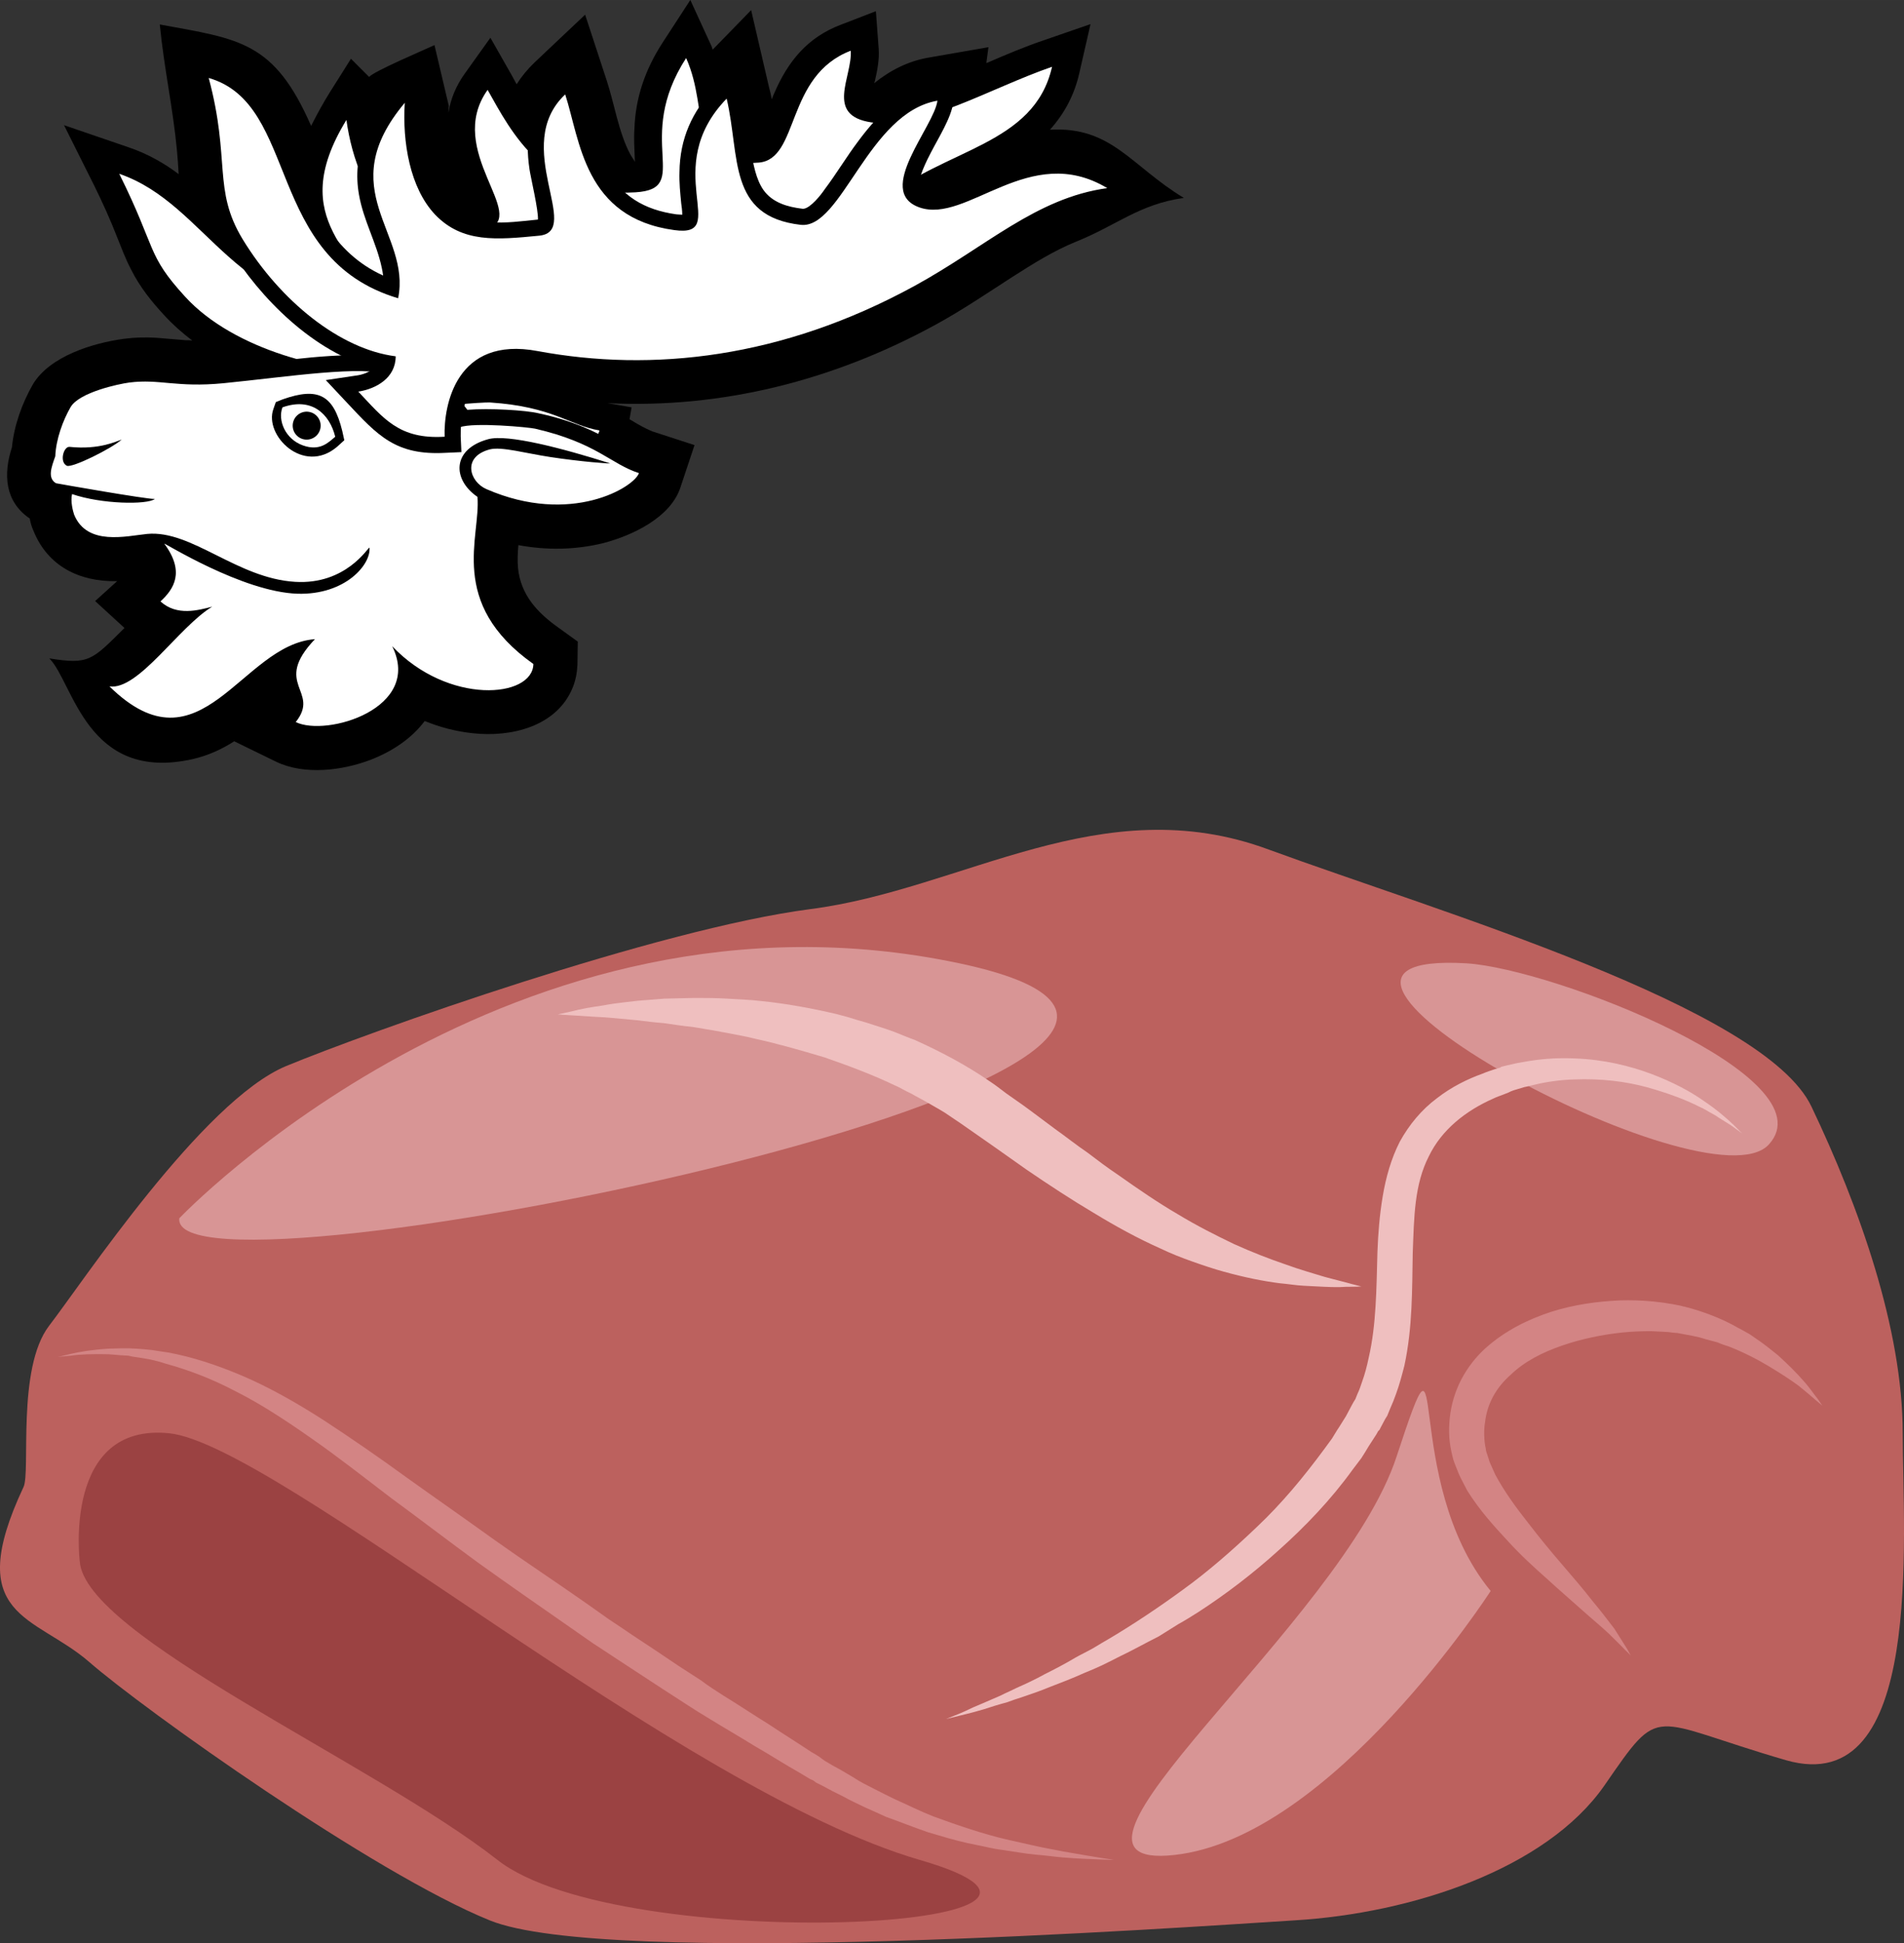
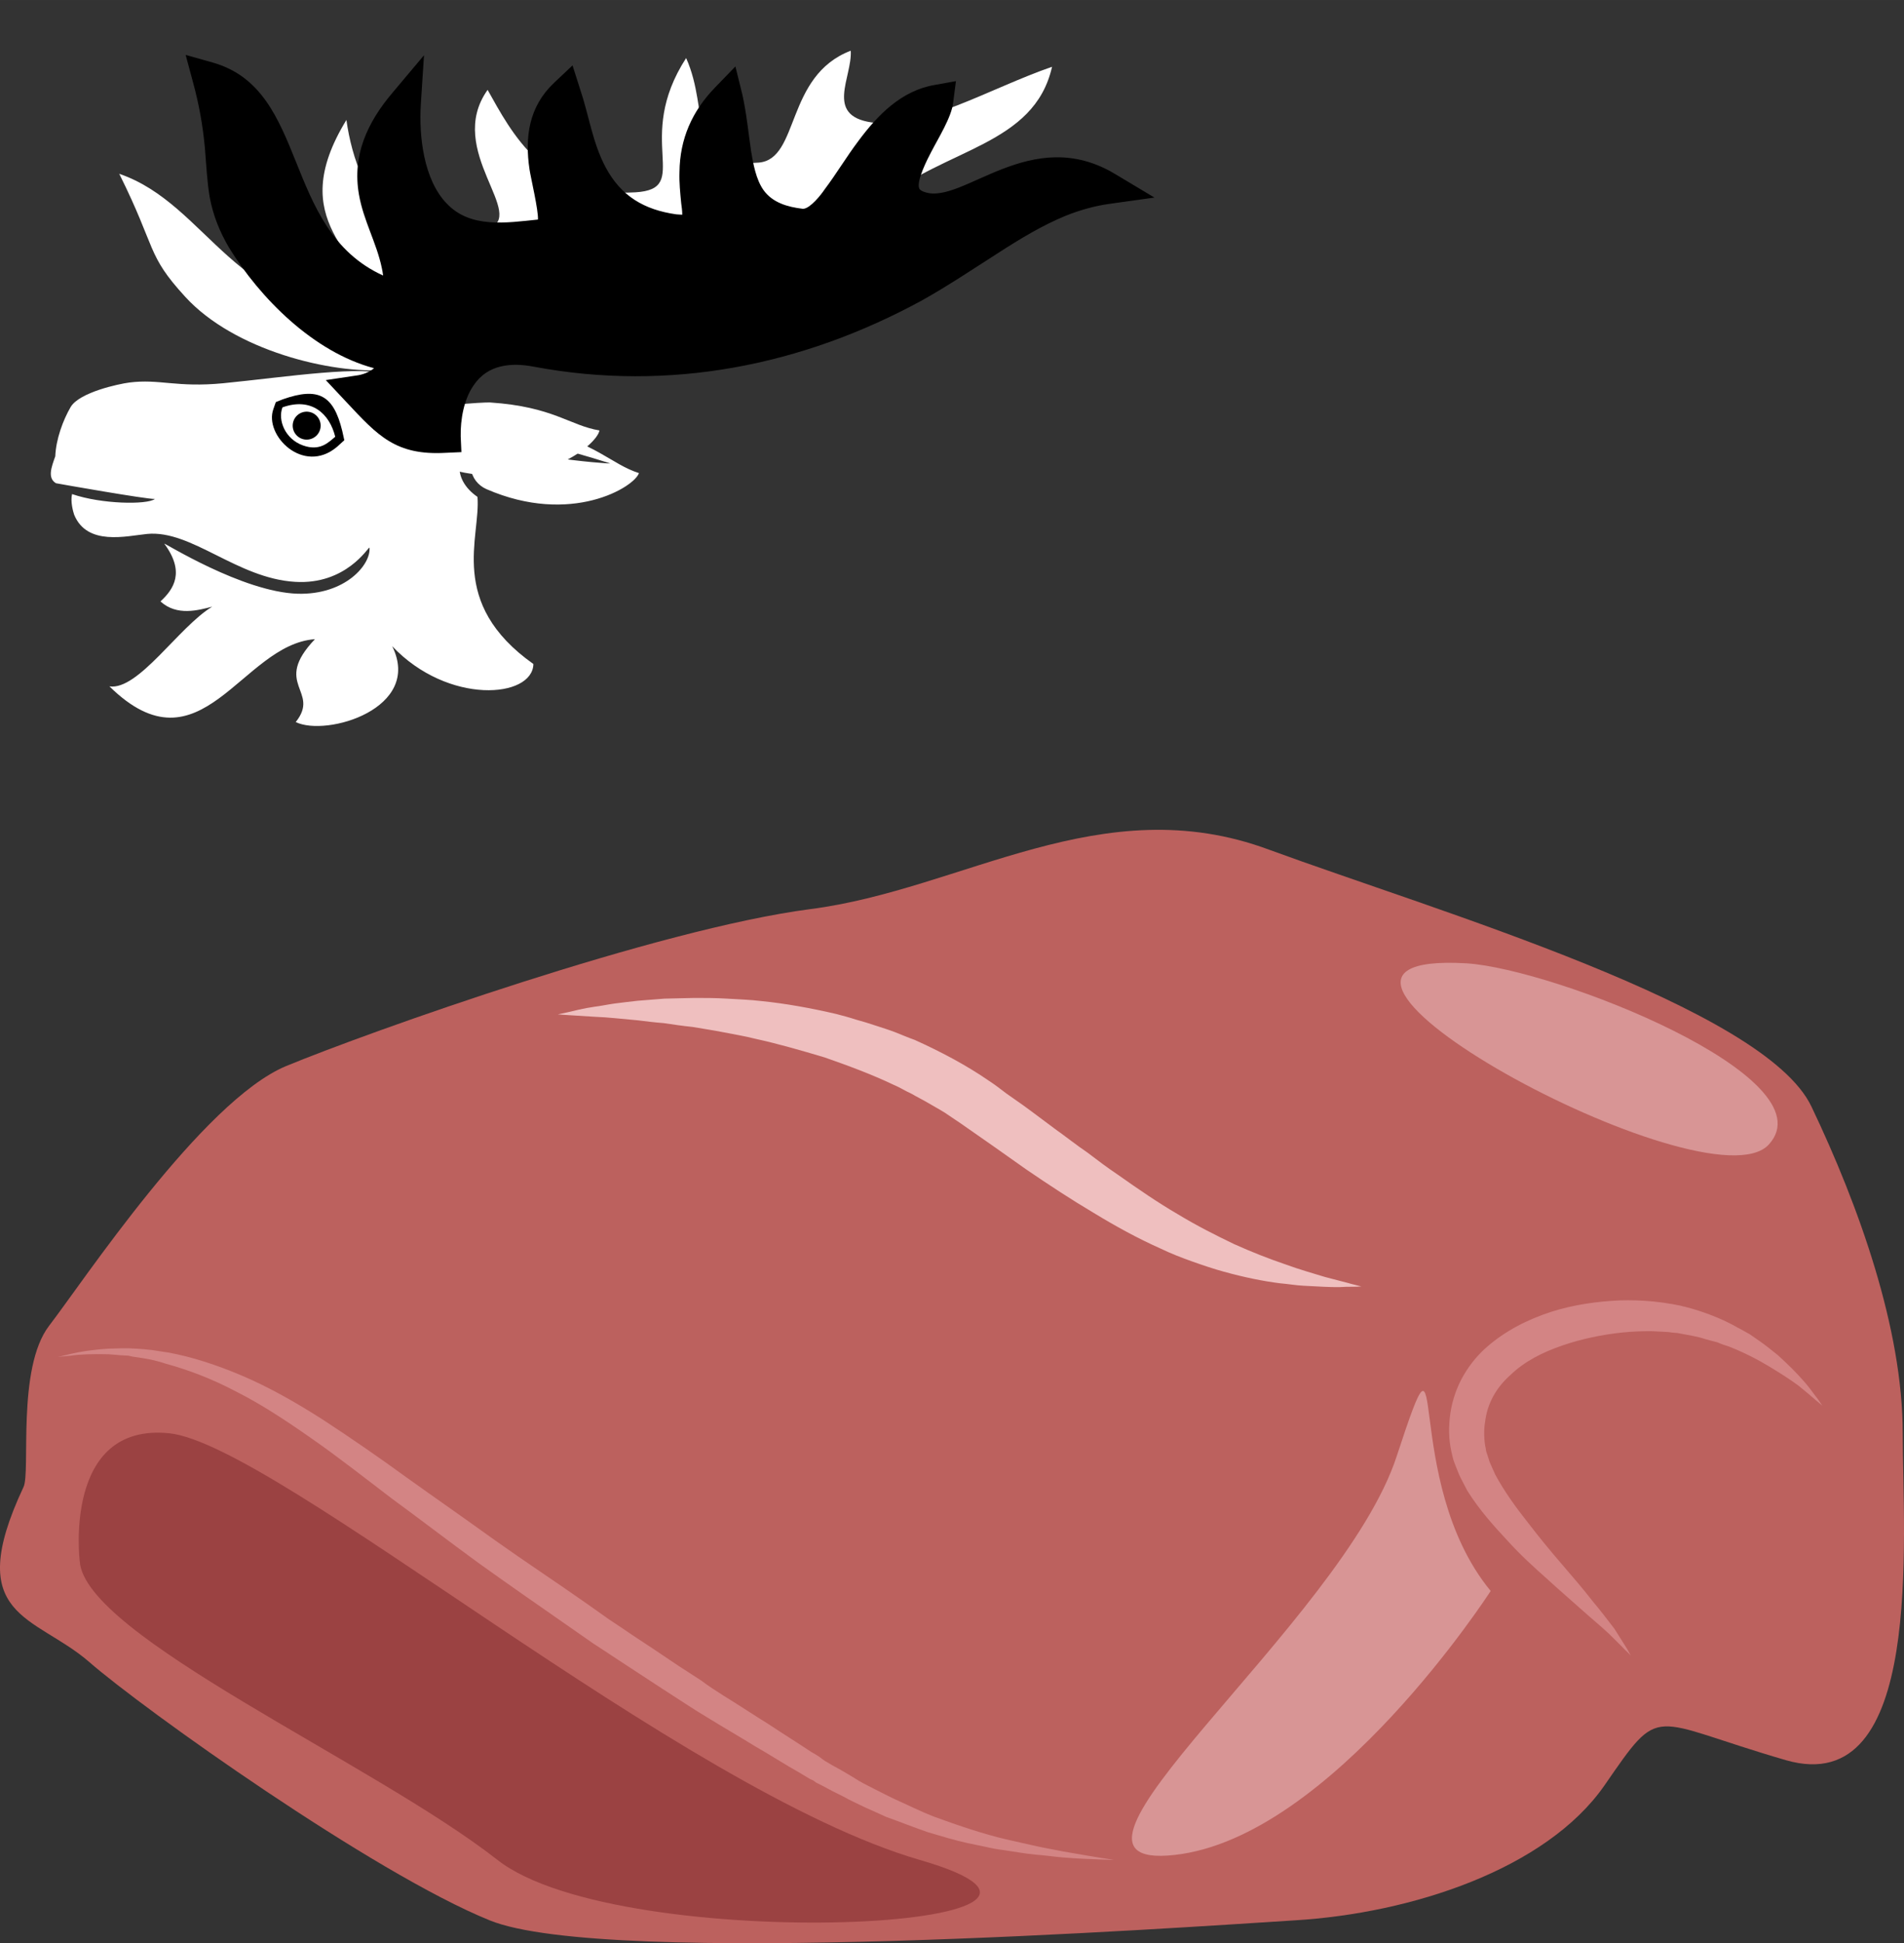
<svg xmlns="http://www.w3.org/2000/svg" xmlns:ns1="http://sodipodi.sourceforge.net/DTD/sodipodi-0.dtd" xmlns:ns2="http://www.inkscape.org/namespaces/inkscape" xml:space="preserve" width="54.478mm" height="55.574mm" version="1.1" style="clip-rule:evenodd;fill-rule:evenodd;image-rendering:optimizeQuality;shape-rendering:geometricPrecision;text-rendering:geometricPrecision" viewBox="0 0 5447.818 5557.387" id="svg51" ns1:docname="3248.svg" ns2:version="0.92.4 (5da689c313, 2019-01-14)">
  <rect x="0" y="0" width="5447.818" height="5557.387" fill="#333333" stroke="none" />
  <ns1:namedview pagecolor="#ffffff" bordercolor="#666666" borderopacity="1" objecttolerance="10" gridtolerance="10" guidetolerance="10" ns2:pageopacity="0" ns2:pageshadow="2" ns2:window-width="640" ns2:window-height="480" id="namedview53" showgrid="false" ns2:zoom="0.2102413" ns2:cx="103.37618" ns2:cy="94.956377" ns2:window-x="0" ns2:window-y="0" ns2:window-maximized="0" ns2:current-layer="svg51" />
  <defs id="defs4">
    <style type="text/css" id="style2">
   
    .fil5 {fill:black}
    .fil7 {fill:black}
    .fil6 {fill:white}
    .fil3 {fill:#9B4242;fill-rule:nonzero}
    .fil0 {fill:#BC615E;fill-rule:nonzero}
    .fil1 {fill:#D38484;fill-rule:nonzero}
    .fil2 {fill:#D89595;fill-rule:nonzero}
    .fil4 {fill:#EFBFBF;fill-rule:nonzero}
   
  </style>
  </defs>
  <g id="Vrstva_x0020_1" transform="translate(-7764.838,-11805)">
    <path class="fil0" d="m 7832,16058 c 21,-42 -20,-339 73,-461 95,-123 439,-643 678,-743 240,-99 1063,-392 1500,-449 438,-56 834,-348 1313,-170 480,176 1417,450 1552,735 136,285 261,635 261,934 0,300 63,1049 -334,935 -396,-115 -354,-167 -520,73 -167,239 -552,365 -886,385 -334,21 -1969,136 -2303,0 -333,-135 -990,-603 -1146,-739 -156,-135 -364,-125 -188,-500 z" id="path7" ns2:connector-curvature="0" style="fill:#bc615e;fill-rule:nonzero" />
    <path class="fil1" d="m 7930,15686 c 0,0 13,-3 37,-9 25,-6 61,-12 109,-15 12,0 24,-1 37,-1 7,0 14,0 21,0 7,0 13,1 21,1 14,1 28,2 45,4 15,2 30,5 46,7 66,12 138,35 213,67 75,32 153,76 231,126 78,51 158,106 239,165 81,58 166,117 252,179 86,61 174,119 261,180 l 65,46 c 23,15 45,30 67,45 44,29 88,58 132,88 21,14 44,28 65,42 21,16 43,30 65,44 44,27 86,55 128,81 42,28 84,54 123,80 11,6 21,12 31,20 l 7,5 7,4 15,9 c 21,11 41,23 61,35 19,13 39,22 58,32 20,10 39,20 58,29 38,17 76,36 112,50 74,27 143,50 206,65 32,7 61,14 89,20 27,6 52,10 76,15 45,8 82,14 106,18 26,4 39,6 39,6 0,0 -13,0 -39,-1 -12,-1 -28,-1 -46,-2 -19,-1 -39,-2 -62,-4 -24,-2 -50,-6 -78,-8 -29,-3 -58,-8 -91,-13 -17,-2 -33,-5 -50,-9 -18,-4 -35,-7 -53,-11 -18,-4 -37,-9 -55,-14 -19,-6 -39,-11 -58,-17 -38,-13 -78,-29 -120,-44 -19,-9 -40,-18 -60,-27 -22,-11 -43,-20 -62,-31 -21,-10 -42,-21 -62,-32 l -16,-8 -8,-6 -9,-4 c -10,-6 -20,-12 -30,-18 -43,-24 -84,-51 -128,-76 -42,-26 -87,-52 -131,-79 -44,-26 -88,-56 -132,-84 -44,-29 -89,-58 -133,-87 -23,-15 -45,-30 -67,-44 l -66,-46 c -89,-62 -177,-123 -262,-184 -85,-62 -167,-125 -249,-185 -80,-61 -155,-120 -230,-172 -74,-52 -146,-99 -216,-134 -70,-37 -138,-62 -200,-79 -15,-5 -30,-9 -44,-12 -15,-3 -29,-5 -43,-7 -7,-1 -13,-2 -20,-4 -6,0 -13,-1 -20,-1 -13,-1 -25,-2 -36,-3 -46,-1 -82,0 -108,4 -25,2 -38,4 -38,4 z" id="path9" ns2:connector-curvature="0" style="fill:#d38484;fill-rule:nonzero" />
    <path class="fil1" d="m 12431,16540 c 0,0 -5,-6 -17,-17 -10,-11 -26,-26 -46,-46 -20,-19 -47,-41 -76,-67 -30,-27 -63,-55 -100,-89 -36,-32 -76,-68 -114,-110 -39,-42 -80,-87 -115,-143 -8,-16 -16,-30 -23,-45 l -10,-25 c -3,-8 -7,-17 -9,-27 -10,-39 -12,-71 -8,-111 4,-38 15,-75 33,-110 18,-34 42,-65 70,-90 56,-50 122,-82 186,-103 66,-21 132,-30 197,-33 32,-1 64,0 95,3 15,2 30,3 45,6 8,1 15,2 23,4 l 11,2 3,1 h 2 l 1,1 h 1 l 5,1 c 52,13 109,35 152,60 6,3 11,6 17,9 5,3 10,6 16,9 10,7 20,14 29,20 19,13 35,27 52,40 30,27 55,52 74,74 19,21 31,40 41,52 8,12 13,19 13,19 0,0 -6,-5 -18,-15 -11,-10 -28,-24 -50,-42 -23,-17 -51,-35 -84,-55 -33,-20 -72,-40 -115,-57 -10,-3 -22,-7 -33,-12 -12,-3 -23,-6 -34,-9 -23,-8 -51,-12 -77,-17 l -5,-1 h -2 v 0 c 0,0 -3,-1 1,0 h -2 l -11,-1 c -7,-1 -13,-2 -20,-2 -13,-1 -26,-1 -40,-2 -28,0 -55,1 -84,4 -56,6 -115,18 -170,37 -56,19 -109,46 -148,84 -42,37 -67,83 -73,135 -4,22 -3,55 2,76 0,6 3,13 5,19 l 6,19 c 5,12 11,24 16,36 27,50 60,95 94,138 33,43 66,83 98,120 31,36 61,71 85,102 26,31 47,59 64,81 16,25 28,44 36,57 7,13 11,20 11,20 z" id="path11" ns2:connector-curvature="0" style="fill:#d38484;fill-rule:nonzero" />
    <path class="fil2" d="m 12030,16355 c 0,0 -455,706 -905,755 -449,50 481,-664 636,-1140 156,-475 7,67 269,385 z" id="path13" ns2:connector-curvature="0" style="fill:#d89595;fill-rule:nonzero" />
-     <path class="fil2" d="m 8278,15289 c 0,0 951,-1000 2232,-729 1282,272 -2268,1006 -2232,729 z" id="path15" ns2:connector-curvature="0" style="fill:#d89595;fill-rule:nonzero" />
+     <path class="fil2" d="m 8278,15289 z" id="path15" ns2:connector-curvature="0" style="fill:#d89595;fill-rule:nonzero" />
    <path class="fil2" d="m 11961,14560 c 252,16 1040,326 865,518 -173,191 -1547,-558 -865,-518 z" id="path17" ns2:connector-curvature="0" style="fill:#d89595;fill-rule:nonzero" />
    <path class="fil3" d="m 7993,16270 c 0,0 -49,-397 256,-366 307,32 1465,1022 2147,1220 682,197 -854,278 -1208,0 -355,-278 -1181,-640 -1195,-854 z" id="path19" ns2:connector-curvature="0" style="fill:#9b4242;fill-rule:nonzero" />
    <path class="fil4" d="m 9361,14706 c 0,0 9,-2 28,-6 18,-4 43,-11 78,-16 17,-2 35,-6 56,-9 21,-3 43,-5 67,-8 24,-2 50,-4 76,-6 28,-1 56,-1 86,-2 30,0 61,0 93,2 32,2 66,3 99,7 69,7 141,20 214,37 19,5 38,10 56,16 l 28,8 28,9 c 18,6 38,12 56,19 18,7 36,15 56,22 73,33 146,71 214,118 17,11 32,23 48,35 l 47,33 c 32,23 63,47 93,69 31,22 61,46 92,67 29,22 58,44 88,64 58,41 115,80 170,112 56,34 110,61 162,86 51,23 100,42 144,57 22,8 43,15 63,21 19,6 37,11 53,16 33,9 59,15 76,20 19,5 28,7 28,7 0,0 -9,1 -29,1 -9,0 -20,0 -33,1 -13,0 -30,0 -46,-1 -18,-1 -36,-2 -58,-3 -21,-1 -43,-5 -67,-7 -48,-6 -102,-17 -160,-33 -29,-8 -59,-18 -90,-29 -31,-11 -62,-23 -93,-38 -63,-28 -127,-63 -191,-102 -64,-38 -128,-80 -191,-123 -62,-44 -126,-89 -188,-132 l -46,-31 c -16,-10 -33,-19 -48,-28 -15,-9 -32,-17 -47,-26 -18,-8 -33,-18 -50,-25 -65,-31 -133,-56 -199,-79 -67,-20 -133,-39 -197,-53 -31,-8 -63,-13 -93,-19 -30,-6 -59,-10 -87,-15 -29,-3 -56,-7 -83,-11 -26,-2 -50,-5 -74,-8 -46,-4 -88,-9 -121,-10 -69,-4 -108,-7 -108,-7 z" id="path21" ns2:connector-curvature="0" style="fill:#efbfbf;fill-rule:nonzero" />
-     <path class="fil4" d="m 10472,16721 c 0,0 12,-5 35,-14 12,-5 26,-11 42,-19 16,-7 36,-15 56,-24 11,-5 22,-9 33,-15 11,-5 24,-11 36,-17 25,-11 53,-24 80,-39 28,-14 59,-30 89,-48 16,-9 33,-17 49,-26 16,-10 32,-19 49,-29 67,-40 138,-87 209,-139 72,-52 143,-114 212,-180 70,-66 133,-142 192,-222 l 22,-30 c 7,-11 13,-22 20,-32 l 20,-32 8,-15 9,-17 c 3,-6 7,-12 10,-17 l 6,-15 c 5,-10 9,-22 13,-34 8,-22 14,-45 19,-69 22,-95 22,-198 25,-302 2,-53 6,-105 15,-159 9,-54 24,-108 49,-157 27,-49 63,-92 106,-124 41,-32 87,-55 132,-71 11,-5 22,-8 33,-12 l 17,-5 2,-2 4,-1 4,-1 8,-2 c 10,-2 21,-5 31,-7 12,-2 23,-4 35,-6 45,-7 88,-9 129,-7 83,3 156,21 218,44 61,23 112,50 150,77 39,26 67,51 85,68 17,17 26,26 26,26 0,0 -10,-8 -30,-22 -10,-7 -24,-15 -38,-24 -8,-6 -16,-10 -25,-15 -9,-5 -18,-11 -28,-15 -41,-21 -92,-40 -153,-57 -59,-16 -129,-25 -206,-22 -37,1 -77,6 -114,15 -10,2 -19,5 -30,7 -10,3 -20,6 -30,9 l -8,3 -4,2 h -1 c 1,0 -2,1 1,0 l -2,1 -15,6 c -10,4 -20,7 -30,12 -77,34 -147,88 -184,165 -20,39 -31,82 -37,129 -6,47 -7,96 -9,148 -2,101 0,211 -24,322 -7,27 -14,54 -24,81 -5,14 -10,27 -16,40 l -9,22 c -4,6 -7,11 -10,17 l -9,17 -2,4 -1,2 -4,4 -5,9 -22,34 c -7,12 -14,23 -21,34 l -25,33 c -62,86 -136,163 -211,230 -75,68 -153,127 -230,177 -19,12 -38,24 -58,35 -19,12 -37,23 -56,35 -38,19 -75,40 -111,57 -17,9 -36,18 -52,26 -17,8 -34,15 -51,22 -33,15 -65,27 -96,39 -29,12 -58,22 -85,31 -13,4 -25,8 -38,13 -12,3 -24,7 -35,10 -44,15 -79,23 -103,29 -24,6 -37,9 -37,9 z" id="path23" ns2:connector-curvature="0" style="fill:#efbfbf;fill-rule:nonzero" />
    <g id="_498694072">
-       <path class="fil5" d="m 8276,12303 c -1,-23 -3,-46 -5,-69 -11,-118 -37,-236 -49,-359 229,42 327,48 433,290 42,-83 64,-111 114,-192 l 52,52 c 13,-16 157,-77 187,-91 l 41,174 c -1,6 -1,12 -1,19 6,-38 21,-76 47,-112 l 73,-102 62,109 c 4,8 9,16 13,24 14,-22 31,-43 52,-63 l 144,-136 62,189 c 22,67 34,148 67,210 5,8 9,15 14,22 -1,-4 -1,-8 -1,-11 -1,-28 -3,-55 -1,-83 3,-90 31,-170 80,-246 l 80,-123 61,133 c 1,3 2,6 3,9 l 110,-113 52,224 c 3,10 5,20 7,31 3,-8 5,-13 7,-17 39,-91 95,-160 190,-196 l 101,-39 8,108 c 2,31 -4,62 -11,92 -1,2 -1,4 -2,6 46,-37 98,-64 160,-74 l 167,-29 -6,45 c 2,0 4,-1 6,-2 51,-22 103,-44 156,-62 l 136,-47 -32,140 c -14,62 -42,115 -84,162 177,-10 232,104 383,195 -128,18 -193,79 -308,125 -64,26 -123,63 -181,100 -73,47 -145,96 -222,138 -291,159 -611,240 -938,224 l 69,12 -6,34 c 15,9 30,18 46,26 6,3 13,6 20,9 l 120,39 -40,120 c -28,87 -137,138 -220,160 -81,20 -163,21 -244,6 -2,22 -3,45 -1,66 8,77 56,128 117,171 l 54,39 -1,66 c -1,22 -5,44 -13,64 -45,113 -177,144 -286,132 -48,-5 -94,-17 -138,-35 -38,51 -95,88 -155,111 -81,31 -189,44 -269,6 l -121,-59 c -36,23 -75,41 -119,51 -304,68 -341,-219 -410,-288 114,18 121,6 215,-87 l -84,-77 63,-57 c -1,0 -2,0 -2,0 -105,2 -196,-42 -237,-143 -5,-11 -9,-23 -11,-36 -72,-49 -76,-127 -51,-204 6,-62 29,-126 60,-180 48,-80 171,-118 260,-130 31,-4 62,-5 93,-3 28,2 56,5 84,7 6,0 13,0 19,1 -29,-22 -56,-46 -79,-71 -38,-41 -71,-82 -96,-132 -16,-30 -28,-63 -41,-95 -19,-49 -41,-97 -64,-144 l -87,-174 184,63 c 56,19 103,46 144,77 z" id="path25" ns2:connector-curvature="0" style="fill:#000000" />
      <g id="g47">
        <path class="fil6" d="m 8106,12302 c 108,217 77,230 189,352 140,153 417,221 577,209 12,61 -37,103 -86,121 86,61 140,111 268,79 -21,-89 -24,-290 213,-293 334,-4 690,-115 1021,-391 179,-150 436,-157 487,-383 -177,61 -373,180 -517,159 -134,-20 -54,-130 -59,-205 -188,72 -146,310 -263,320 -212,17 -138,-143 -208,-299 -152,235 20,374 -145,384 -260,16 -355,-172 -423,-293 -124,174 120,361 -1,398 -118,35 -163,49 -256,-15 -86,-61 -132,-187 -147,-297 -180,294 48,378 90,552 -409,14 -483,-310 -740,-398 z" id="path27" ns2:connector-curvature="0" style="fill:#ffffff" />
        <path class="fil6" d="m 8952,12985 c 38,-20 197,-30 215,-29 181,12 228,66 313,80 -7,43 -184,191 -460,102 z" id="path29" ns2:connector-curvature="0" style="fill:#ffffff" />
-         <path class="fil5" d="m 8567,13720 c -24,17 -48,37 -69,55 -58,49 -122,106 -199,123 -124,28 -225,-54 -288,-151 117,-39 116,-37 211,-134 7,-8 14,-15 22,-23 -18,-6 -35,-16 -51,-31 l -37,-34 37,-34 c 39,-35 37,-60 5,-104 -2,-3 -4,-6 -5,-9 -1,0 -2,0 -3,0 -31,3 -61,9 -93,9 -71,1 -134,-23 -162,-93 -7,-18 -12,-40 -12,-61 -2,0 -5,-1 -7,-1 l -7,-2 -7,-3 c -50,-30 -41,-81 -24,-126 3,-53 23,-111 50,-156 33,-55 141,-83 201,-91 27,-4 52,-4 79,-3 28,2 56,5 84,7 36,2 71,1 108,-3 39,-4 78,-8 117,-12 89,-11 300,-40 380,-7 69,28 158,76 205,141 63,-5 167,1 204,10 61,13 118,32 173,60 33,17 64,38 97,55 10,5 20,9 31,13 l 44,14 -15,44 c -18,56 -113,94 -164,107 -98,25 -200,15 -294,-18 -2,57 -16,116 -10,176 9,101 68,171 149,228 l 20,14 v 25 c -1,12 -3,24 -7,35 -31,76 -133,90 -204,83 -64,-7 -126,-30 -181,-64 -2,9 -5,18 -9,27 -26,57 -82,96 -140,117 -58,23 -146,37 -205,9 l -52,-25 36,-45 c 8,-10 14,-18 11,-30 -6,-29 -18,-44 -19,-77 0,-5 0,-10 0,-15 z" id="path31" ns2:connector-curvature="0" style="fill:#000000" />
        <path class="fil6" d="m 8611,13870 c 88,43 364,-39 276,-217 160,169 402,149 404,51 -247,-175 -150,-364 -160,-478 -73,-50 -73,-137 31,-165 56,-15 212,26 348,69 4,2 -86,-5 -171,-18 -72,-11 -138,-30 -172,-22 -81,21 -59,93 -10,114 242,105 423,-6 436,-46 -81,-26 -120,-86 -297,-127 -17,-4 -175,-19 -216,-4 -30,-59 -113,-113 -200,-149 -73,-30 -294,5 -476,23 -134,13 -183,-13 -269,-2 -31,4 -143,28 -168,70 -22,38 -42,92 -44,141 -11,31 -23,62 2,77 10,2 260,46 283,45 -22,17 -153,15 -237,-14 -5,22 3,50 6,59 37,90 149,61 209,55 127,-12 257,127 423,137 146,9 209,-99 213,-98 5,48 -69,136 -206,132 -158,-5 -384,-148 -381,-143 60,81 27,130 -11,165 47,43 109,25 148,15 -96,58 -211,240 -294,228 262,257 377,-120 588,-135 -124,130 17,147 -55,237 z" id="path33" ns2:connector-curvature="0" style="fill:#ffffff" />
        <path class="fil5" d="m 8574,12947 c 102,-36 145,-12 170,90 l 6,27 -21,19 c -96,81 -209,-33 -182,-108 l 7,-20 z" id="path35" ns2:connector-curvature="0" style="fill:#000000" />
        <path class="fil6" d="m 8573,12970 c -14,37 8,91 59,109 48,17 72,-8 92,-25 -16,-65 -67,-114 -151,-84 z" id="path37" ns2:connector-curvature="0" style="fill:#ffffff" />
        <circle class="fil7" transform="matrix(0.102,-0.395,0.395,0.102,8642.3,13022.3)" r="98" id="circle39" cx="0" cy="0" style="fill:#000000" />
-         <path class="fil7" d="m 8113,13062 c -29,26 -142,82 -157,75 -22,-11 -9,-56 8,-54 86,9 136,-17 149,-21 z" id="path41" ns2:connector-curvature="0" style="fill:#000000" />
        <path class="fil5" d="m 8835,12858 c -173,-46 -326,-200 -415,-345 -27,-46 -45,-91 -55,-143 -8,-47 -10,-96 -14,-143 -6,-64 -17,-125 -34,-187 l -21,-78 78,22 c 277,79 195,476 487,609 -1,-7 -2,-15 -4,-23 -15,-71 -52,-134 -65,-208 -20,-113 24,-207 96,-292 l 90,-107 -9,139 c -6,92 8,217 74,285 68,72 171,55 260,46 1,0 1,0 1,0 2,-25 -21,-122 -24,-143 -14,-93 -2,-180 70,-248 l 53,-50 22,69 c 25,74 35,152 73,223 44,82 110,121 202,134 3,0 11,1 17,1 0,-10 -2,-26 -3,-32 -3,-31 -6,-60 -5,-90 1,-95 36,-174 102,-242 l 58,-60 20,81 c 12,54 17,108 25,162 6,36 14,80 35,110 26,37 70,49 112,54 1,0 2,0 3,0 20,-2 50,-40 60,-55 34,-45 63,-94 97,-139 55,-74 123,-144 218,-160 l 61,-11 -8,62 c -5,42 -43,102 -63,141 -10,19 -43,83 -34,104 2,5 11,9 15,10 108,39 304,-197 546,-51 l 112,67 -129,18 c -43,6 -85,18 -125,34 -68,28 -132,67 -194,107 -72,46 -142,93 -217,135 -343,187 -723,262 -1109,190 -66,-13 -134,-7 -174,53 -28,40 -38,98 -37,146 l 2,45 -45,2 c -143,8 -194,-49 -283,-144 l -60,-64 87,-13 c 17,-2 37,-9 51,-21 z" id="path43" ns2:connector-curvature="0" style="fill:#000000" />
-         <path class="fil6" d="m 8362,12028 c 63,235 11,319 97,461 108,177 279,315 438,335 0,62 -56,93 -107,101 72,76 116,137 247,129 -3,-90 33,-289 266,-245 328,61 699,21 1078,-186 205,-112 348,-252 552,-280 -223,-134 -401,104 -538,55 -128,-46 43,-231 52,-305 -198,34 -274,368 -391,355 -210,-24 -173,-195 -212,-361 -194,200 14,399 -150,376 -258,-35 -269,-256 -312,-388 -156,147 51,391 -74,404 -123,12 -220,21 -298,-60 -73,-77 -94,-209 -87,-320 -210,250 19,372 -19,559 -383,-114 -281,-555 -542,-630 z" id="path45" ns2:connector-curvature="0" style="fill:#ffffff" />
      </g>
    </g>
  </g>
</svg>